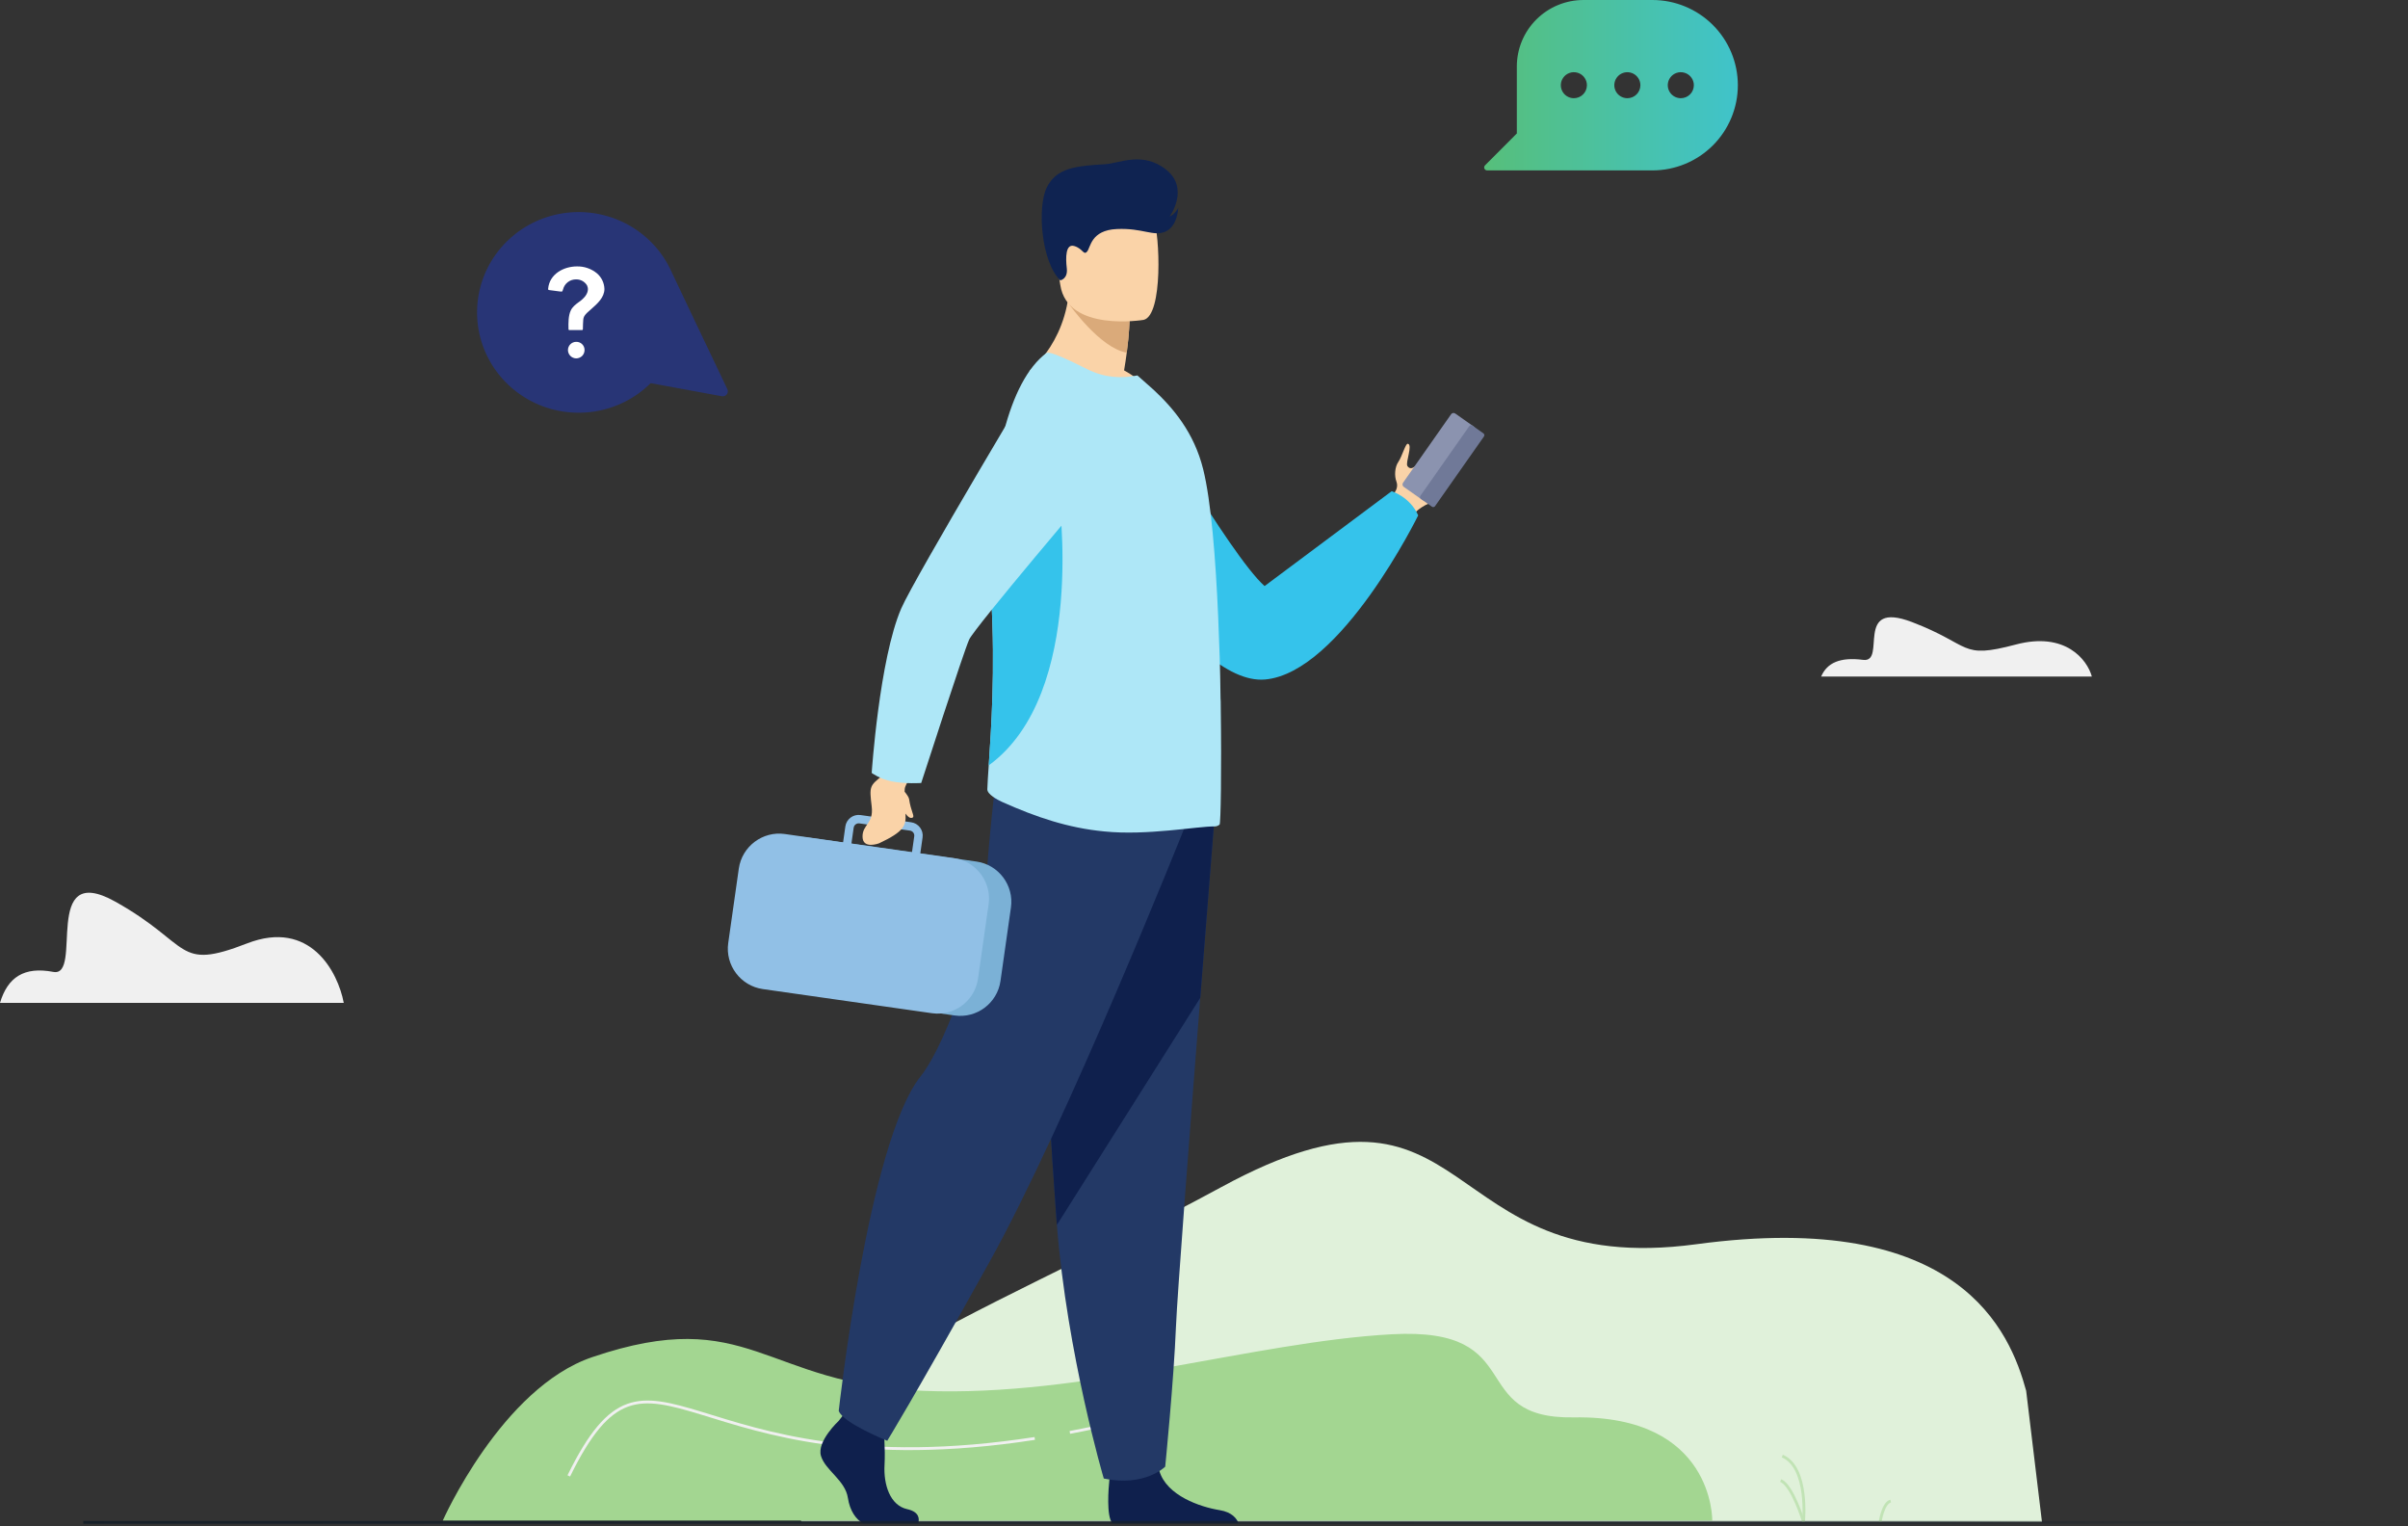
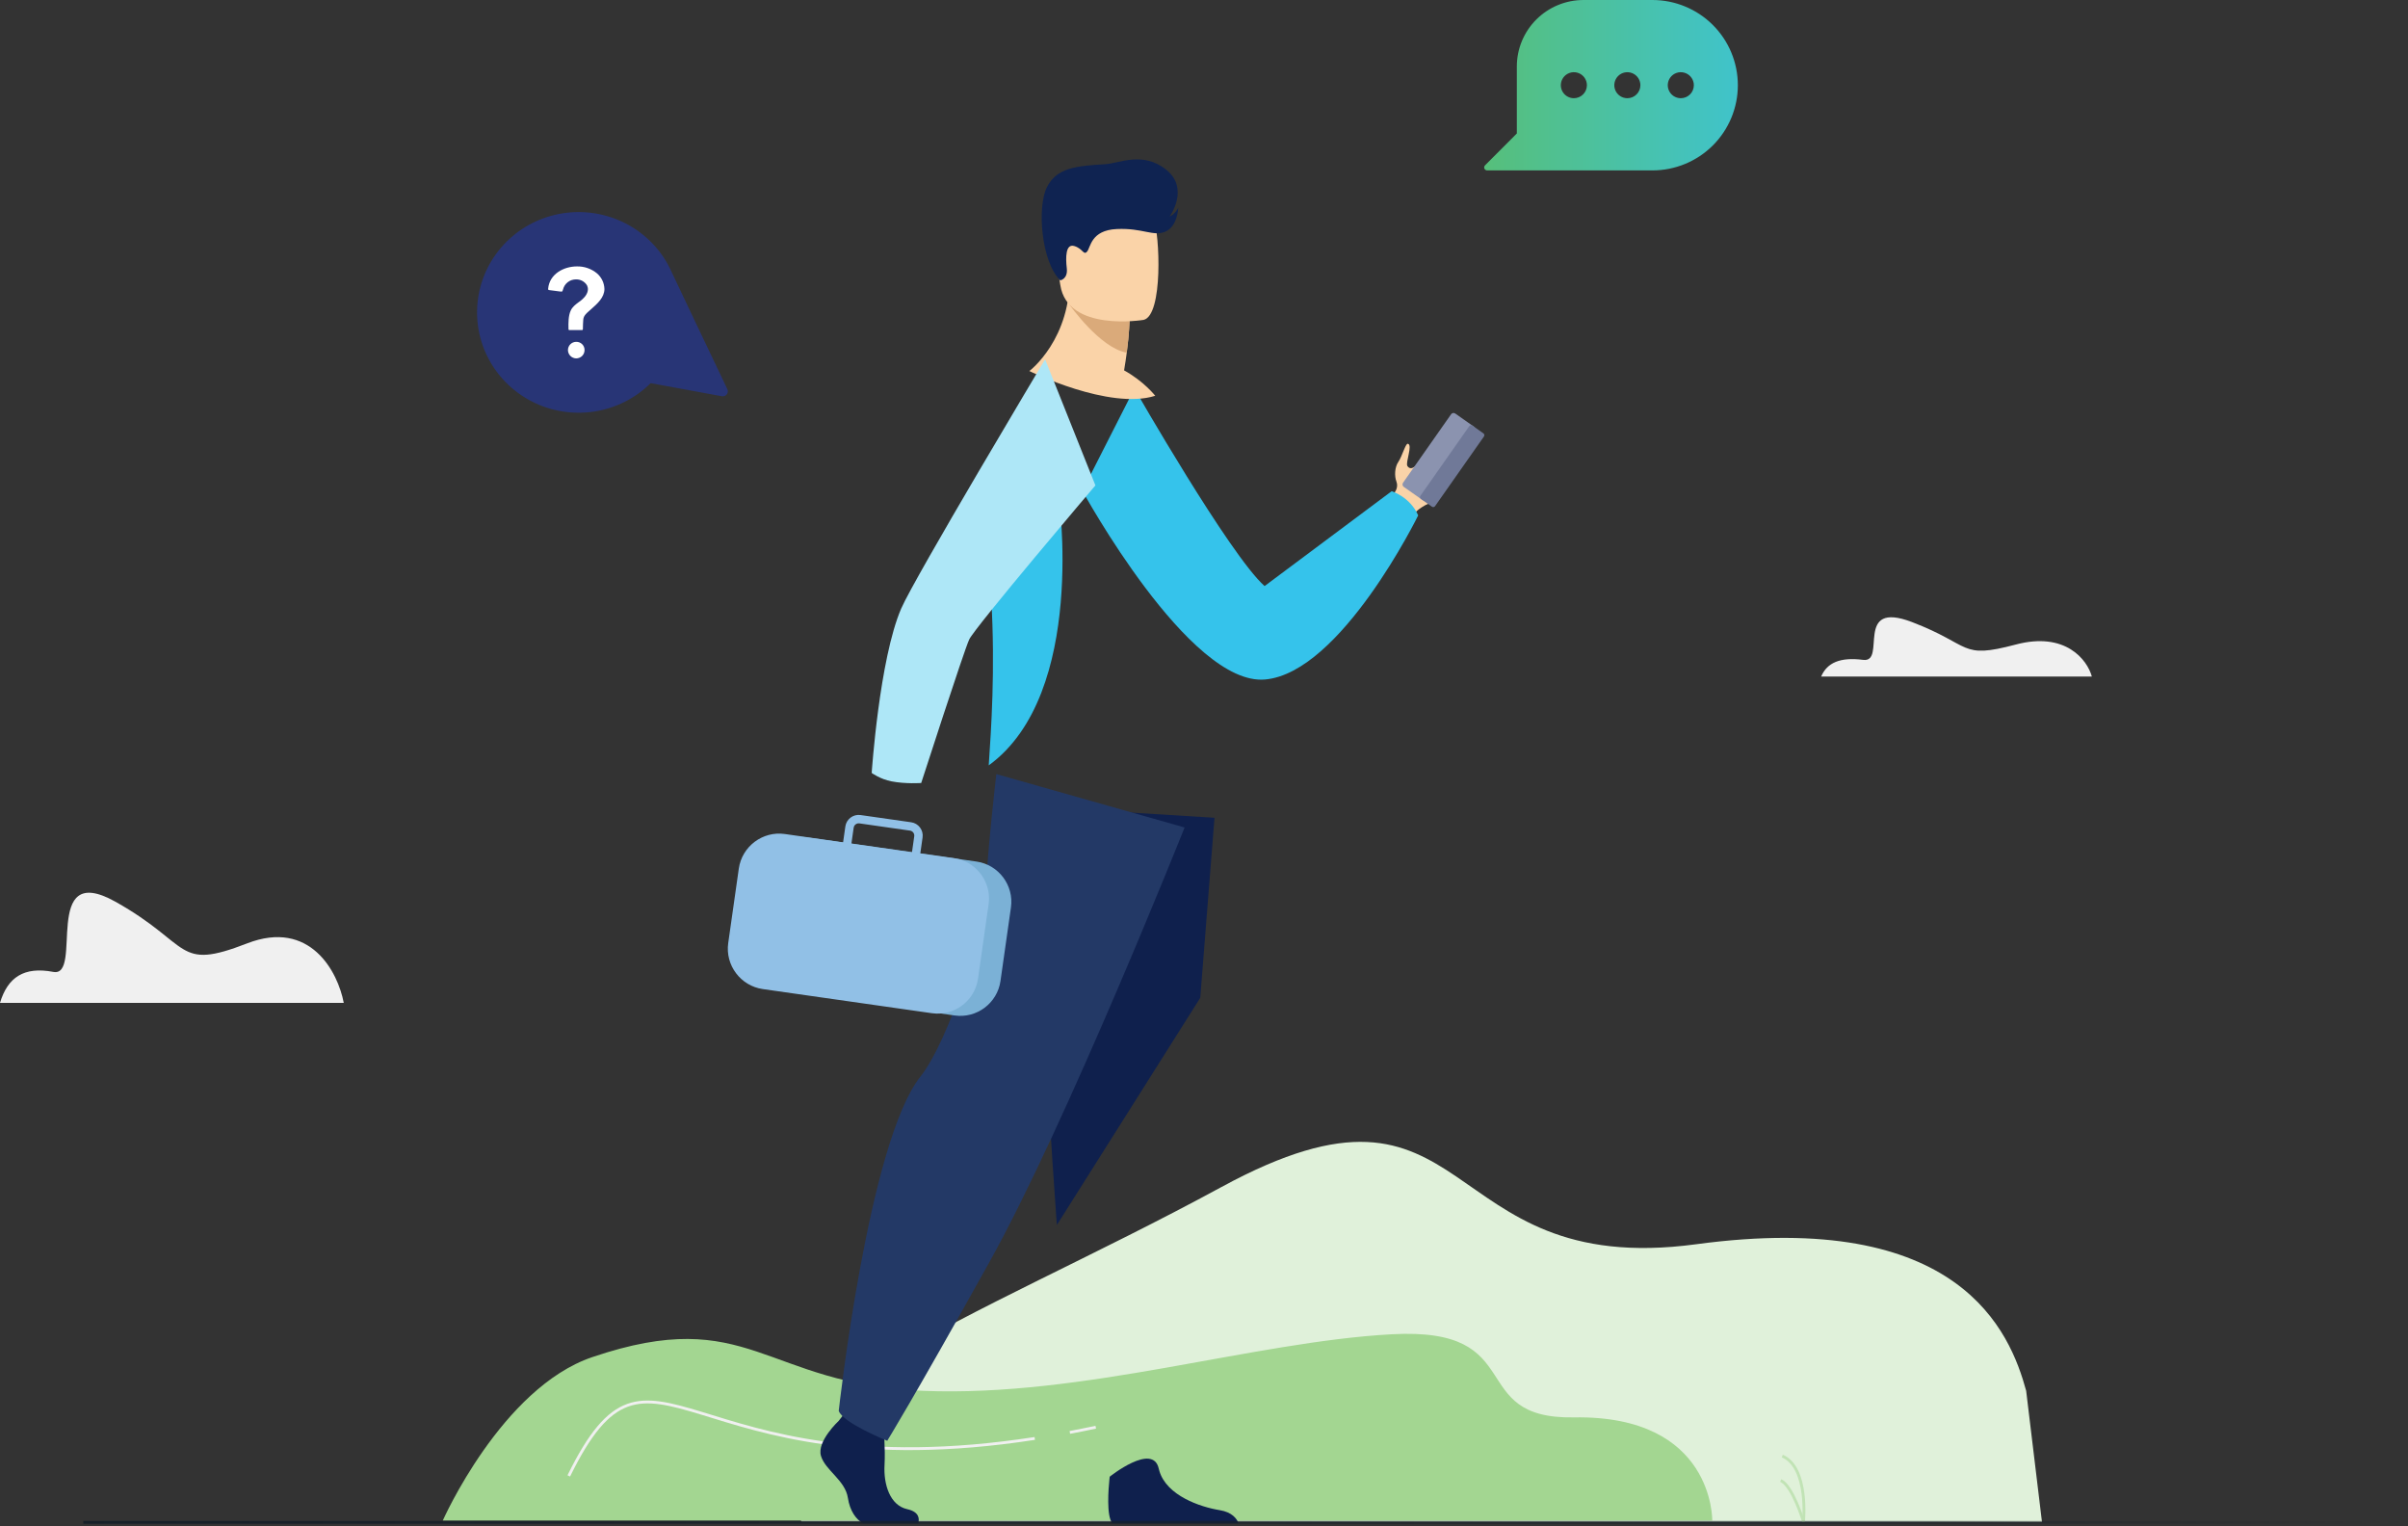
<svg xmlns="http://www.w3.org/2000/svg" width="636" height="403" viewBox="0 0 636 403" fill="none">
  <rect x="0" y="0" width="636" height="403" fill="#333333" stroke="none" />
  <path d="M539.322 401.872L535.149 367.263C530.906 351.727 517.69 319.153 448.012 328.564C378.333 337.975 390.515 276.526 322.575 313.473C256.732 349.271 189.778 370.768 211.747 401.872H539.322Z" fill="#E0F1DA" />
  <path d="M476.345 401.856C476.345 401.856 473.417 392.195 470.309 390.967" stroke="#C1E3B5" stroke-width="0.75" stroke-miterlimit="10" />
-   <path d="M496.598 401.856C496.598 401.856 497.294 396.959 499.361 396.38" stroke="#C1E3B5" stroke-width="0.75" stroke-miterlimit="10" />
  <path d="M476.344 401.856C476.344 401.856 477.8 387.509 470.738 384.497" stroke="#C1E3B5" stroke-width="0.75" stroke-miterlimit="10" />
  <path d="M452.239 401.544C452.239 401.544 452.763 373.663 415.709 374.289C386.741 374.782 404.27 350.343 367.599 352.338C330.928 354.333 286.177 368.977 243.9 367.28C201.623 365.582 197.967 344.288 156.442 358.369C132.462 366.49 116.937 401.552 116.937 401.552L452.239 401.544Z" fill="#A3D691" />
  <path d="M282.568 378.255C284.8 377.833 287.086 377.379 289.411 376.878" stroke="#F0F0F0" stroke-width="0.75" stroke-miterlimit="10" />
  <path d="M150.227 389.738C172.477 344.413 180.306 394.213 273.299 379.85" stroke="#F0F0F0" stroke-width="0.75" stroke-miterlimit="10" />
  <path fill-rule="evenodd" clip-rule="evenodd" d="M384.449 122.876C382.933 126.96 380.303 131.699 377.544 132.877C374.415 134.213 373.11 136.101 373.11 136.101L370.584 134.633L367.566 132.877C367.566 132.877 367.638 132.542 367.785 131.996C367.93 131.452 368.157 130.694 368.463 129.855C368.463 129.855 369.389 128.664 368.822 127.166C368.255 125.673 368.368 123.362 369.336 121.953C370.304 120.545 371.238 117.076 371.82 117.179C373.231 117.422 371.127 122.19 371.731 123.075C372.277 123.874 372.96 123.6 373.087 123.539C373.094 123.534 373.102 123.531 373.11 123.526C377.069 121.784 381.87 112.391 383.995 113.658C384.789 114.133 385.096 121.137 384.449 122.876Z" fill="#FAD3A8" />
  <path fill-rule="evenodd" clip-rule="evenodd" d="M370.756 128.563L375.715 132.052C376.065 132.298 376.553 132.213 376.799 131.862L389.502 113.768C389.748 113.417 389.663 112.928 389.313 112.682L384.354 109.194C384.004 108.947 383.516 109.033 383.27 109.383L370.567 127.477C370.32 127.828 370.406 128.317 370.756 128.563Z" fill="#8B93AF" />
  <path fill-rule="evenodd" clip-rule="evenodd" d="M375.295 131.757L378.202 133.802C378.468 133.99 378.84 133.925 379.027 133.658L391.944 115.259C392.132 114.992 392.067 114.62 391.8 114.433L388.893 112.388C388.627 112.2 388.255 112.265 388.068 112.532L375.151 130.931C374.964 131.198 375.029 131.57 375.295 131.757Z" fill="#707998" />
  <path fill-rule="evenodd" clip-rule="evenodd" d="M299.614 102.598C299.614 102.598 324.847 146.654 334.001 154.761L367.567 129.71C367.567 129.71 372.437 131.205 374.57 136.1C374.57 136.1 354.187 177.67 334.119 179.433C314.05 181.195 285.883 129.606 285.883 129.606L299.614 102.598Z" fill="#35C3EB" />
  <path fill-rule="evenodd" clip-rule="evenodd" d="M242.514 402.25H227.935C226.099 401.252 224.464 398.968 223.947 395.563C223.235 390.861 217.971 388.297 216.831 384.45C215.695 380.607 221.529 375.194 221.529 375.194L222.505 373.935L223.52 372.628L233.196 374.909C233.196 374.909 233.436 377.216 233.581 380.155C233.687 382.275 233.742 384.725 233.623 386.874C233.339 392.001 235.056 397.524 239.608 398.522C242.973 399.259 242.823 401.257 242.514 402.25Z" fill="#0F204D" />
  <path fill-rule="evenodd" clip-rule="evenodd" d="M327.125 402.25H293.784C292.181 400.291 292.771 393.062 293.014 390.702C293.064 390.227 293.098 389.95 293.098 389.95C293.098 389.95 304.484 380.833 306.048 387.814C306.095 388.033 306.153 388.247 306.217 388.458C308.187 394.987 317.024 397.955 322.128 398.781C325.445 399.32 326.672 401.046 327.125 402.25Z" fill="#0F204D" />
-   <path fill-rule="evenodd" clip-rule="evenodd" d="M320.772 215.947C320.772 215.947 319.043 237.539 317.011 263.494C314.25 298.752 310.929 342.061 310.6 350.265C310.032 364.512 307.753 387.301 307.753 387.301C307.753 387.301 302.349 392.714 291.532 390.432C291.532 390.432 281.893 357.901 279.14 323.481C279.097 322.917 279.055 322.349 279.012 321.78C276.451 286.741 272.468 212.956 272.468 212.956L320.772 215.947Z" fill="#233966" />
  <path fill-rule="evenodd" clip-rule="evenodd" d="M320.772 215.947C320.772 215.947 319.043 237.539 317.011 263.494L279.14 323.481C279.097 322.917 279.055 322.349 279.012 321.78C276.451 286.741 272.468 212.956 272.468 212.956L320.772 215.947Z" fill="#0F204D" />
  <path fill-rule="evenodd" clip-rule="evenodd" d="M312.877 218.511C312.877 218.511 281.716 296.71 261.226 333.459C240.736 370.208 234.333 380.464 234.333 380.464C234.333 380.464 222.595 375.763 221.527 372.558C221.527 372.558 229.363 301.613 243.084 284.318C250.837 274.545 259.945 245.218 260.372 234.963C260.799 224.707 263.147 204.41 263.147 204.41L312.877 218.511Z" fill="#233966" />
  <path fill-rule="evenodd" clip-rule="evenodd" d="M305.12 104.514C292.943 108.36 271.873 97.979 271.873 97.979C271.873 97.979 283.1 89.544 282.512 72.006L291.927 79.602L298.323 84.76C298.323 84.76 298.297 87.802 297.598 93.132C297.413 94.534 297.184 96.097 296.894 97.805C302.121 100.678 305.12 104.514 305.12 104.514Z" fill="#FAD3A8" />
  <path fill-rule="evenodd" clip-rule="evenodd" d="M298.324 84.761C298.324 84.761 298.298 87.802 297.599 93.133C290.512 91.915 282.474 80.45 282.474 80.45C286.082 79.407 289.241 79.219 291.928 79.602L298.324 84.761Z" fill="#DAAA7A" />
  <path fill-rule="evenodd" clip-rule="evenodd" d="M302.048 84.472C302.048 84.472 281.935 87.817 280.046 75.246C278.158 62.675 274.29 54.64 287.053 51.973C299.815 49.306 303.036 53.726 304.686 57.769C306.336 61.811 307.231 83.277 302.048 84.472Z" fill="#FAD3A8" />
-   <path fill-rule="evenodd" clip-rule="evenodd" d="M322.117 217.746C321.75 218.051 321.324 218.235 320.837 218.235C316.264 218.172 302.93 220.715 291.647 219.555C282.135 218.641 273.716 215.82 264.675 211.763C263.475 211.225 260.712 209.748 260.773 208.405C260.814 206.934 260.96 204.8 261.143 202.113C261.783 192.772 262.898 176.704 261.811 158.167C261.616 154.716 261.513 151.291 261.5 147.921C261.407 122.797 266.384 100.7 276.383 93.221C277.238 92.608 282.482 95.174 287.299 97.553C291.751 99.751 296.203 99.994 300.409 99.141L304.615 102.864C309.738 107.625 315.348 114.096 317.786 123.922C319.862 132.285 321.079 147.364 321.75 162.99C322.055 170.071 322.3 177.214 322.362 183.99V184.233C322.421 184.905 322.421 185.639 322.421 186.31C322.667 203.706 322.421 217.5 322.117 217.746Z" fill="#AEE7F7" />
  <path fill-rule="evenodd" clip-rule="evenodd" d="M261.143 202.114C261.782 192.772 262.898 176.704 261.81 158.167C261.615 154.715 261.512 151.291 261.499 147.92C265.665 137.805 269.07 130.469 269.07 130.469H279.57C279.57 130.469 287.268 183.104 261.143 202.114Z" fill="#35C3EB" />
  <path fill-rule="evenodd" clip-rule="evenodd" d="M257.925 227.512L213.143 221.125C207.315 220.293 201.867 224.386 201.037 230.221L198.271 249.647C197.441 255.482 201.53 260.935 207.358 261.767L252.139 268.155C257.967 268.986 263.415 264.893 264.246 259.058L267.011 239.632C267.842 233.797 263.752 228.344 257.925 227.512Z" fill="#7BB1D6" />
  <path fill-rule="evenodd" clip-rule="evenodd" d="M225.474 218.554C225.558 217.968 226.017 217.525 226.574 217.435C226.703 217.414 226.834 217.411 226.972 217.43L228.96 217.712L236.329 218.766L240.346 219.338C241.068 219.441 241.572 220.115 241.469 220.835L240.874 225.028L224.877 222.745L225.474 218.554ZM260.453 233.305V233.302C259.195 230.15 256.478 227.66 253.034 226.815H253.031C253.029 226.815 253.026 226.815 253.023 226.813C252.686 226.731 252.343 226.662 251.989 226.612L243.073 225.342L243.669 221.15C243.804 220.215 243.563 219.28 242.994 218.52C242.424 217.762 241.593 217.269 240.66 217.137L238.333 216.804L228.971 215.468L227.283 215.228C225.35 214.953 223.549 216.302 223.274 218.24L222.678 222.433L207.286 220.236C201.437 219.402 195.969 223.51 195.134 229.366L192.338 249.019C191.505 254.875 195.608 260.347 201.458 261.182L246.158 267.56C246.947 267.674 247.728 267.695 248.489 267.634H248.493H248.498C249.722 267.542 250.898 267.235 251.987 266.753C255.273 265.3 257.768 262.233 258.311 258.428L261.11 238.778C261.381 236.861 261.125 234.989 260.453 233.305Z" fill="#91C0E6" />
-   <path fill-rule="evenodd" clip-rule="evenodd" d="M238.921 209.048C238.932 208.809 238.947 208.564 238.965 208.311C239.058 207.058 241.41 203.922 241.41 203.922L235.514 200.858L233.18 204.721C229.654 207.53 229.589 207.58 230.232 212.956C230.789 217.618 227.742 217.674 227.816 221.003C227.888 224.332 232.173 222.696 232.173 222.696C238.813 219.575 239.363 218.004 239.158 214.839C239.788 215.734 240.493 216.256 241.092 215.866C241.62 215.523 240.567 214.159 240.108 211.003C240.04 210.531 239.482 209.742 238.921 209.048Z" fill="#FAD3A8" />
  <path fill-rule="evenodd" clip-rule="evenodd" d="M235.43 206.325C239.211 207.063 243.31 206.764 243.31 206.764C243.31 206.764 254.534 172.052 255.979 168.881C257.424 165.71 289.321 128.179 289.321 128.179L276.033 94.891C276.033 94.891 241.534 152.579 238.03 160.685C232.241 174.08 230.232 204.113 230.232 204.113C230.232 204.113 232.46 205.746 235.43 206.325Z" fill="#AEE7F7" />
  <path fill-rule="evenodd" clip-rule="evenodd" d="M280.03 74.036C280.03 74.036 282.093 73.69 281.761 70.844C281.428 67.999 281.432 64.278 283.743 64.972C286.055 65.665 286.17 67.518 287.12 66.436C288.069 65.354 288.087 60.796 294.964 60.479C301.842 60.161 304.637 62.558 307.835 61.15C311.034 59.743 311.202 54.897 311.202 54.897C311.202 54.897 310.293 56.627 308.919 57.177C308.919 57.177 314.255 49.872 308.077 44.862C301.9 39.852 295.6 43.132 292.025 43.349C284.148 43.826 279.06 44.299 276.486 49.48C273.913 54.662 274.975 69.049 280.03 74.036Z" fill="#0F2351" />
  <path d="M436.432 1.09194e-08H418.231C413.562 -0 409.084 1.849 405.783 5.14C402.481 8.431 400.626 12.895 400.625 17.55V35.245L392.23 43.658C392.12 43.768 392.045 43.908 392.015 44.061C391.985 44.213 392 44.371 392.06 44.515C392.12 44.658 392.221 44.781 392.35 44.867C392.48 44.954 392.632 45 392.788 45H436.432C442.417 45 448.158 42.63 452.39 38.41C456.622 34.19 459 28.467 459 22.5C459 16.533 456.622 10.81 452.39 6.59C448.158 2.371 442.417 1.43285e-05 436.432 1.43285e-05V1.09194e-08ZM415.692 25.935C415.011 25.935 414.344 25.734 413.777 25.357C413.21 24.98 412.768 24.444 412.507 23.817C412.246 23.189 412.177 22.498 412.31 21.832C412.442 21.165 412.77 20.553 413.252 20.072C413.734 19.592 414.348 19.264 415.016 19.131C415.684 18.999 416.377 19.067 417.007 19.326C417.637 19.586 418.175 20.026 418.554 20.591C418.932 21.156 419.134 21.82 419.134 22.5C419.135 23.41 418.772 24.284 418.127 24.928C417.481 25.572 416.606 25.934 415.692 25.935ZM429.813 25.935C429.131 25.935 428.465 25.733 427.899 25.356C427.332 24.979 426.89 24.442 426.63 23.814C426.369 23.187 426.301 22.496 426.434 21.83C426.567 21.164 426.895 20.552 427.376 20.071C427.858 19.591 428.472 19.264 429.14 19.131C429.809 18.999 430.501 19.067 431.131 19.327C431.761 19.587 432.299 20.027 432.677 20.592C433.056 21.157 433.258 21.821 433.258 22.5C433.258 22.951 433.169 23.398 432.996 23.814C432.823 24.231 432.569 24.61 432.249 24.929C431.929 25.248 431.549 25.501 431.131 25.674C430.713 25.846 430.265 25.935 429.813 25.935H429.813ZM443.933 25.935C443.251 25.935 442.585 25.733 442.019 25.356C441.452 24.979 441.011 24.442 440.75 23.814C440.489 23.187 440.421 22.496 440.554 21.83C440.687 21.164 441.015 20.552 441.497 20.071C441.979 19.591 442.592 19.264 443.261 19.131C443.929 18.999 444.622 19.067 445.251 19.327C445.881 19.587 446.419 20.027 446.797 20.592C447.176 21.157 447.378 21.821 447.378 22.5C447.378 22.951 447.289 23.398 447.116 23.815C446.943 24.232 446.689 24.61 446.369 24.929C446.049 25.248 445.67 25.501 445.251 25.674C444.833 25.846 444.385 25.935 443.933 25.935H443.933Z" fill="url(#paint0_linear_1_1905)" />
  <path d="M190.65 104.634L171.855 101.18C167.809 105.197 162.566 107.827 156.895 108.685C151.225 109.543 145.424 108.584 140.346 105.948C135.268 103.312 131.179 99.138 128.68 94.039C126.18 88.94 125.402 83.184 126.458 77.616C127.515 72.048 130.351 66.961 134.55 63.101C138.75 59.241 144.091 56.812 149.792 56.171C155.492 55.529 161.25 56.708 166.221 59.535C171.193 62.362 175.116 66.689 177.415 71.879C177.879 72.93 188.582 95.371 192.11 102.767C192.216 102.988 192.257 103.233 192.23 103.475C192.204 103.718 192.109 103.948 191.958 104.141C191.807 104.334 191.605 104.482 191.375 104.569C191.144 104.656 190.893 104.679 190.65 104.634Z" fill="#283576" />
  <path d="M153.776 93.973C153.354 94.397 152.781 94.636 152.184 94.639C151.606 94.63 151.056 94.395 150.649 93.986C150.242 93.576 150.012 93.023 150.007 92.446C150.006 91.871 150.233 91.32 150.638 90.912C151.043 90.504 151.593 90.273 152.167 90.269C152.453 90.258 152.738 90.305 153.005 90.406C153.273 90.507 153.517 90.66 153.725 90.857C153.932 91.053 154.098 91.29 154.213 91.551C154.327 91.813 154.389 92.095 154.393 92.381C154.4 92.674 154.349 92.966 154.243 93.239C154.137 93.512 153.978 93.761 153.776 93.973Z" fill="white" />
  <path d="M156.131 81.644L155.449 82.245C154.799 82.829 154.133 83.414 154.052 84.421C154.003 85.153 153.954 85.916 153.954 86.761C153.975 86.879 153.952 87 153.889 87.102C153.873 87.118 153.808 87.183 153.532 87.167C153.353 87.151 153.175 87.151 152.996 87.151H152.07C151.534 87.151 150.982 87.151 150.462 87.167C150.218 87.167 150.153 87.102 150.153 86.874C150.104 85.234 150.121 83.365 150.722 82.05C151.16 81.043 152.005 80.425 152.801 79.824C153.484 79.375 154.092 78.821 154.604 78.184C155.514 76.933 155.335 75.958 155.043 75.357C154.739 74.858 154.309 74.449 153.795 74.172C153.281 73.895 152.702 73.76 152.119 73.781C151.335 73.775 150.573 74.033 149.954 74.514C149.335 74.994 148.896 75.669 148.707 76.429C148.545 76.965 148.496 76.998 148.285 76.998C148.171 76.998 148.041 76.981 147.846 76.965C146.937 76.835 146.027 76.722 145.117 76.608C144.792 76.575 144.744 76.462 144.776 76.218C145.133 72.368 148.87 70.354 152.379 70.354C154.299 70.309 156.172 70.955 157.658 72.173C158.262 72.688 158.751 73.324 159.093 74.041C159.435 74.757 159.621 75.538 159.64 76.332C159.624 78.557 157.788 80.182 156.131 81.644Z" fill="white" />
  <path d="M22 402L636 402" stroke="url(#paint1_linear_1_1905)" stroke-width="0.75" stroke-miterlimit="10" />
  <path d="M481 178.654C482.563 175.016 486.001 173.463 492.079 174.251C498.432 175.071 489.501 158.348 505.003 164.273C521.012 170.386 517.465 174.165 532.396 170.207C545.538 166.709 551.297 174.251 552.5 178.654H481Z" fill="#F0F0F0" />
  <path d="M-0 264.822C2.031 258.061 6.352 255.18 14.064 256.648C22.127 258.21 10.79 227.098 30.472 238.106C50.787 249.466 46.302 256.476 65.265 249.122C81.939 242.658 89.267 256.679 90.791 264.822H-0Z" fill="#F0F0F0" />
  <defs>
    <linearGradient id="paint0_linear_1_1905" x1="348.175" y1="22.5" x2="487.911" y2="22.5" gradientUnits="userSpaceOnUse">
      <stop stop-color="#65BC46" />
      <stop offset="1" stop-color="#36C5ED" />
    </linearGradient>
    <linearGradient id="paint1_linear_1_1905" x1="17.841" y1="402.007" x2="636" y2="401.44" gradientUnits="userSpaceOnUse">
      <stop stop-color="#172029" />
      <stop offset="0.801" stop-color="#172029" stop-opacity="0.495" />
      <stop offset="1" stop-color="#172029" stop-opacity="0" />
    </linearGradient>
  </defs>
</svg>